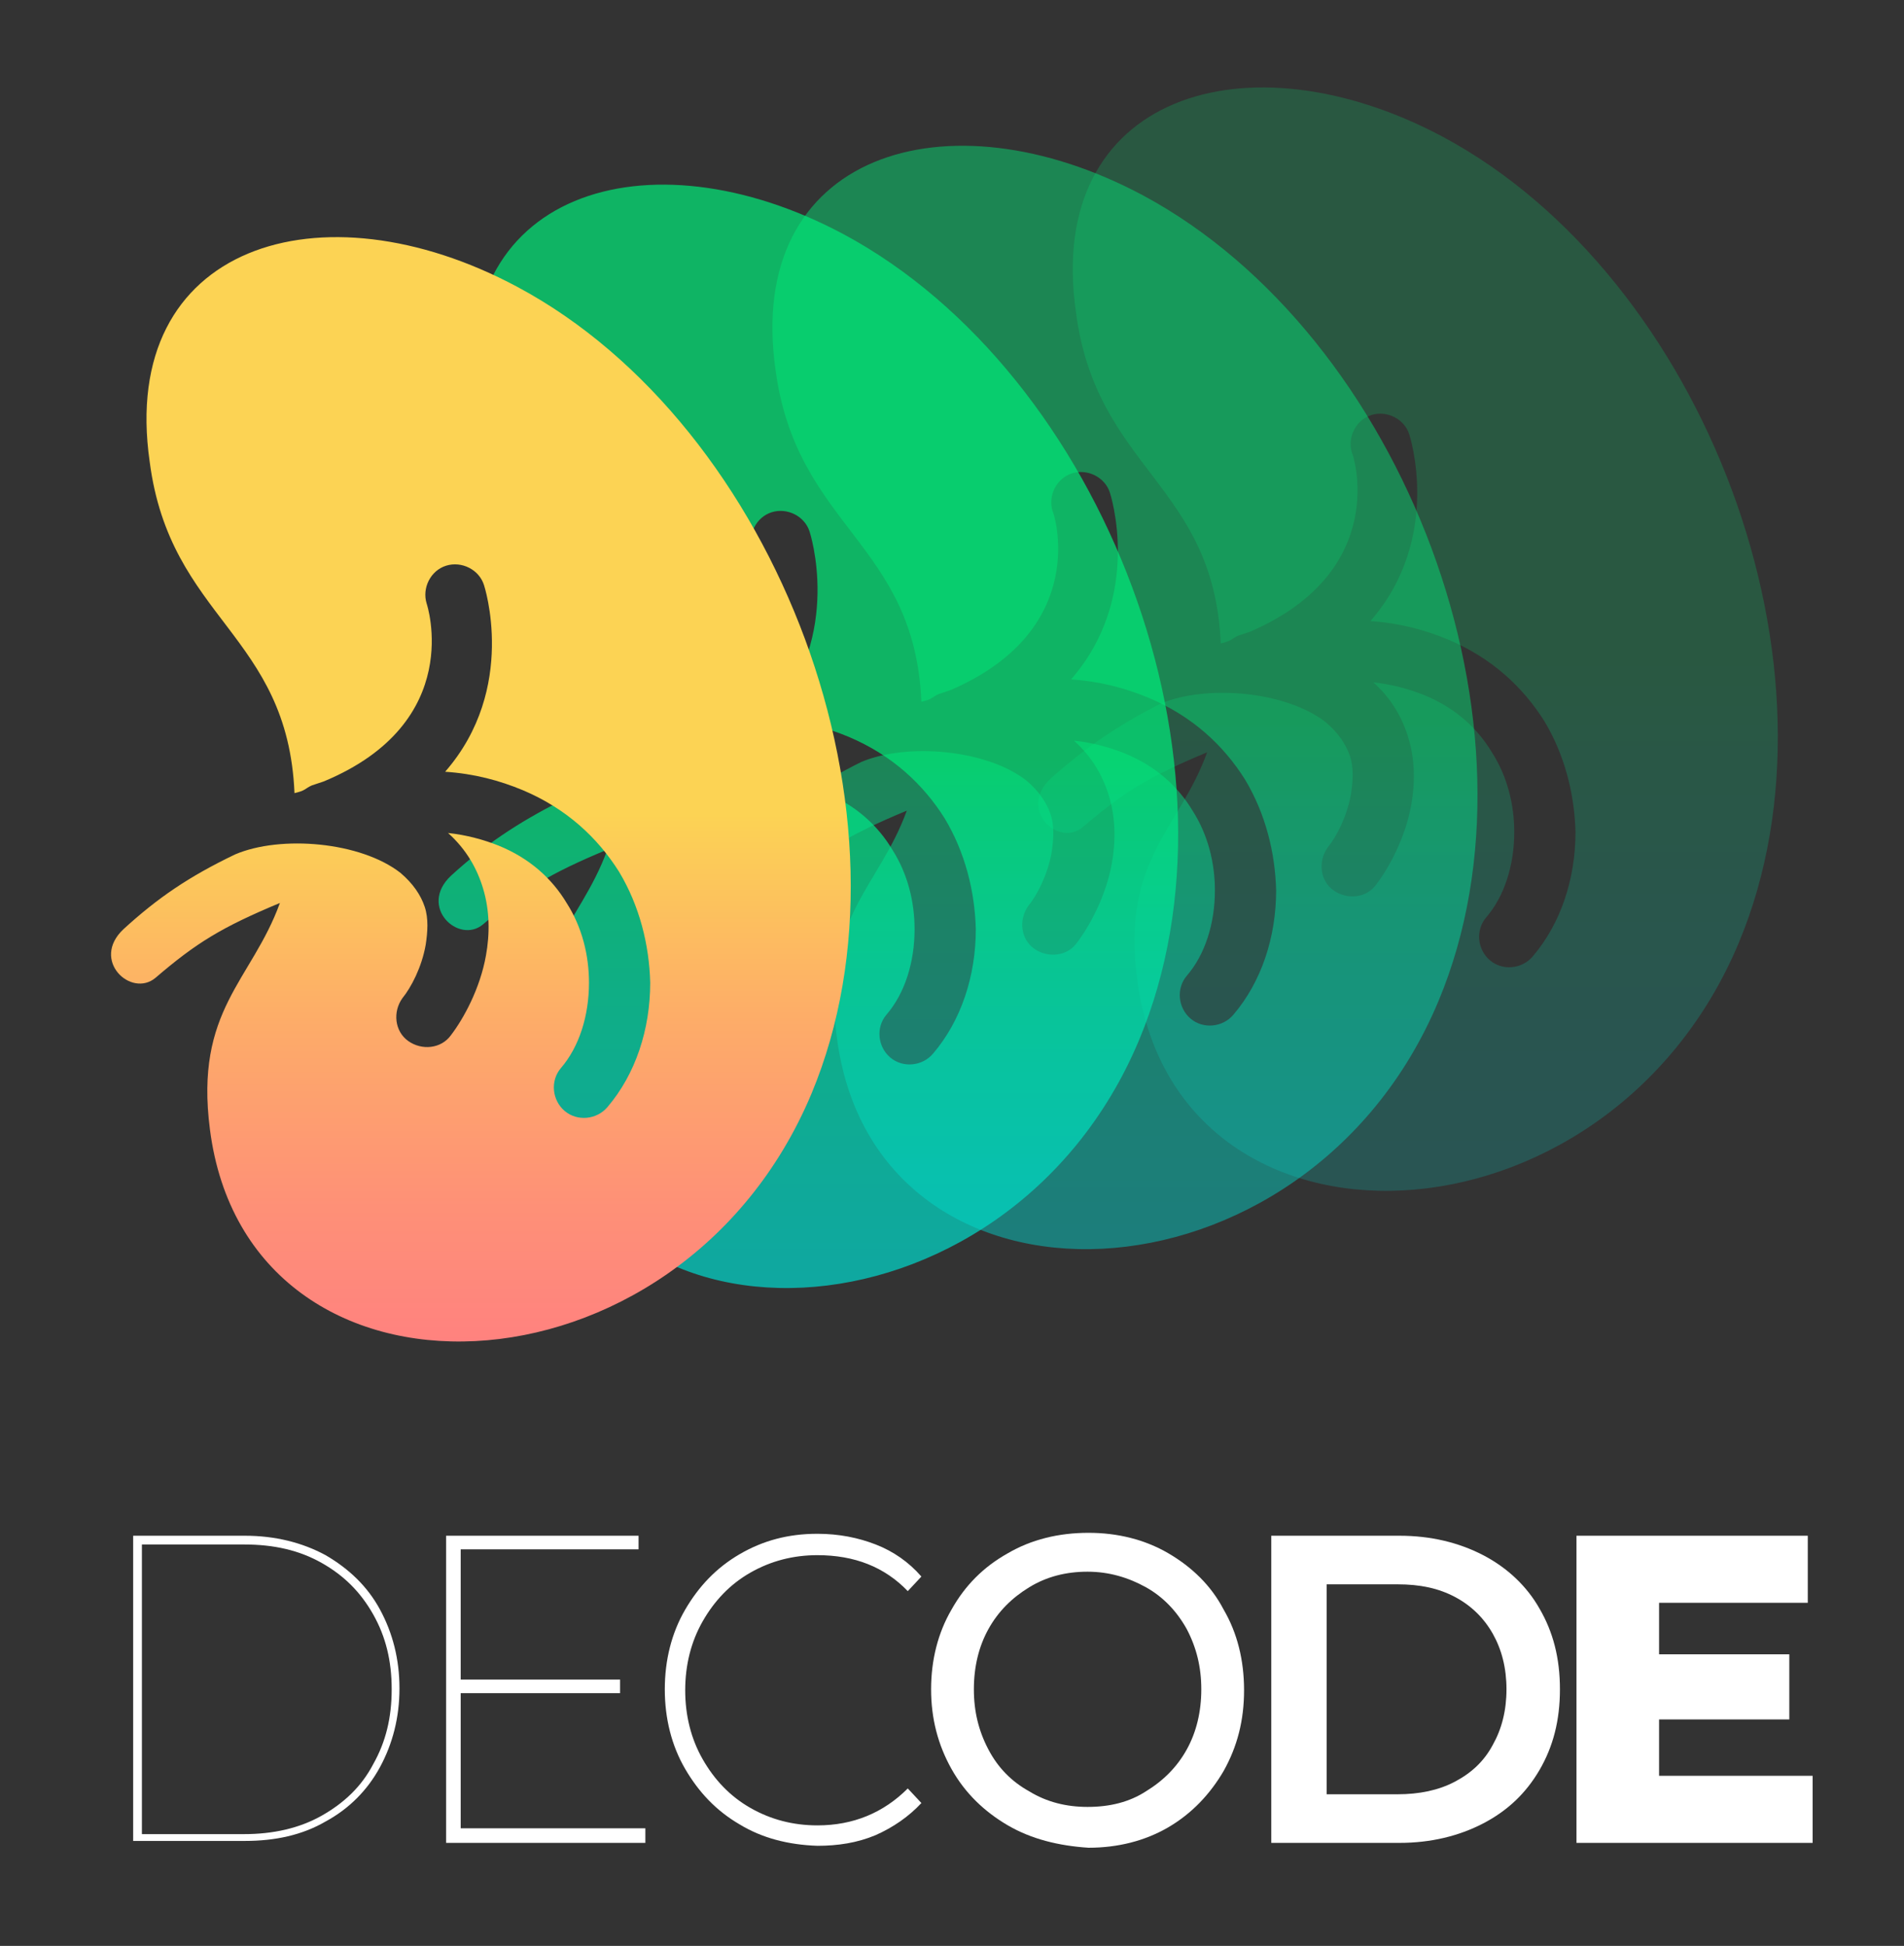
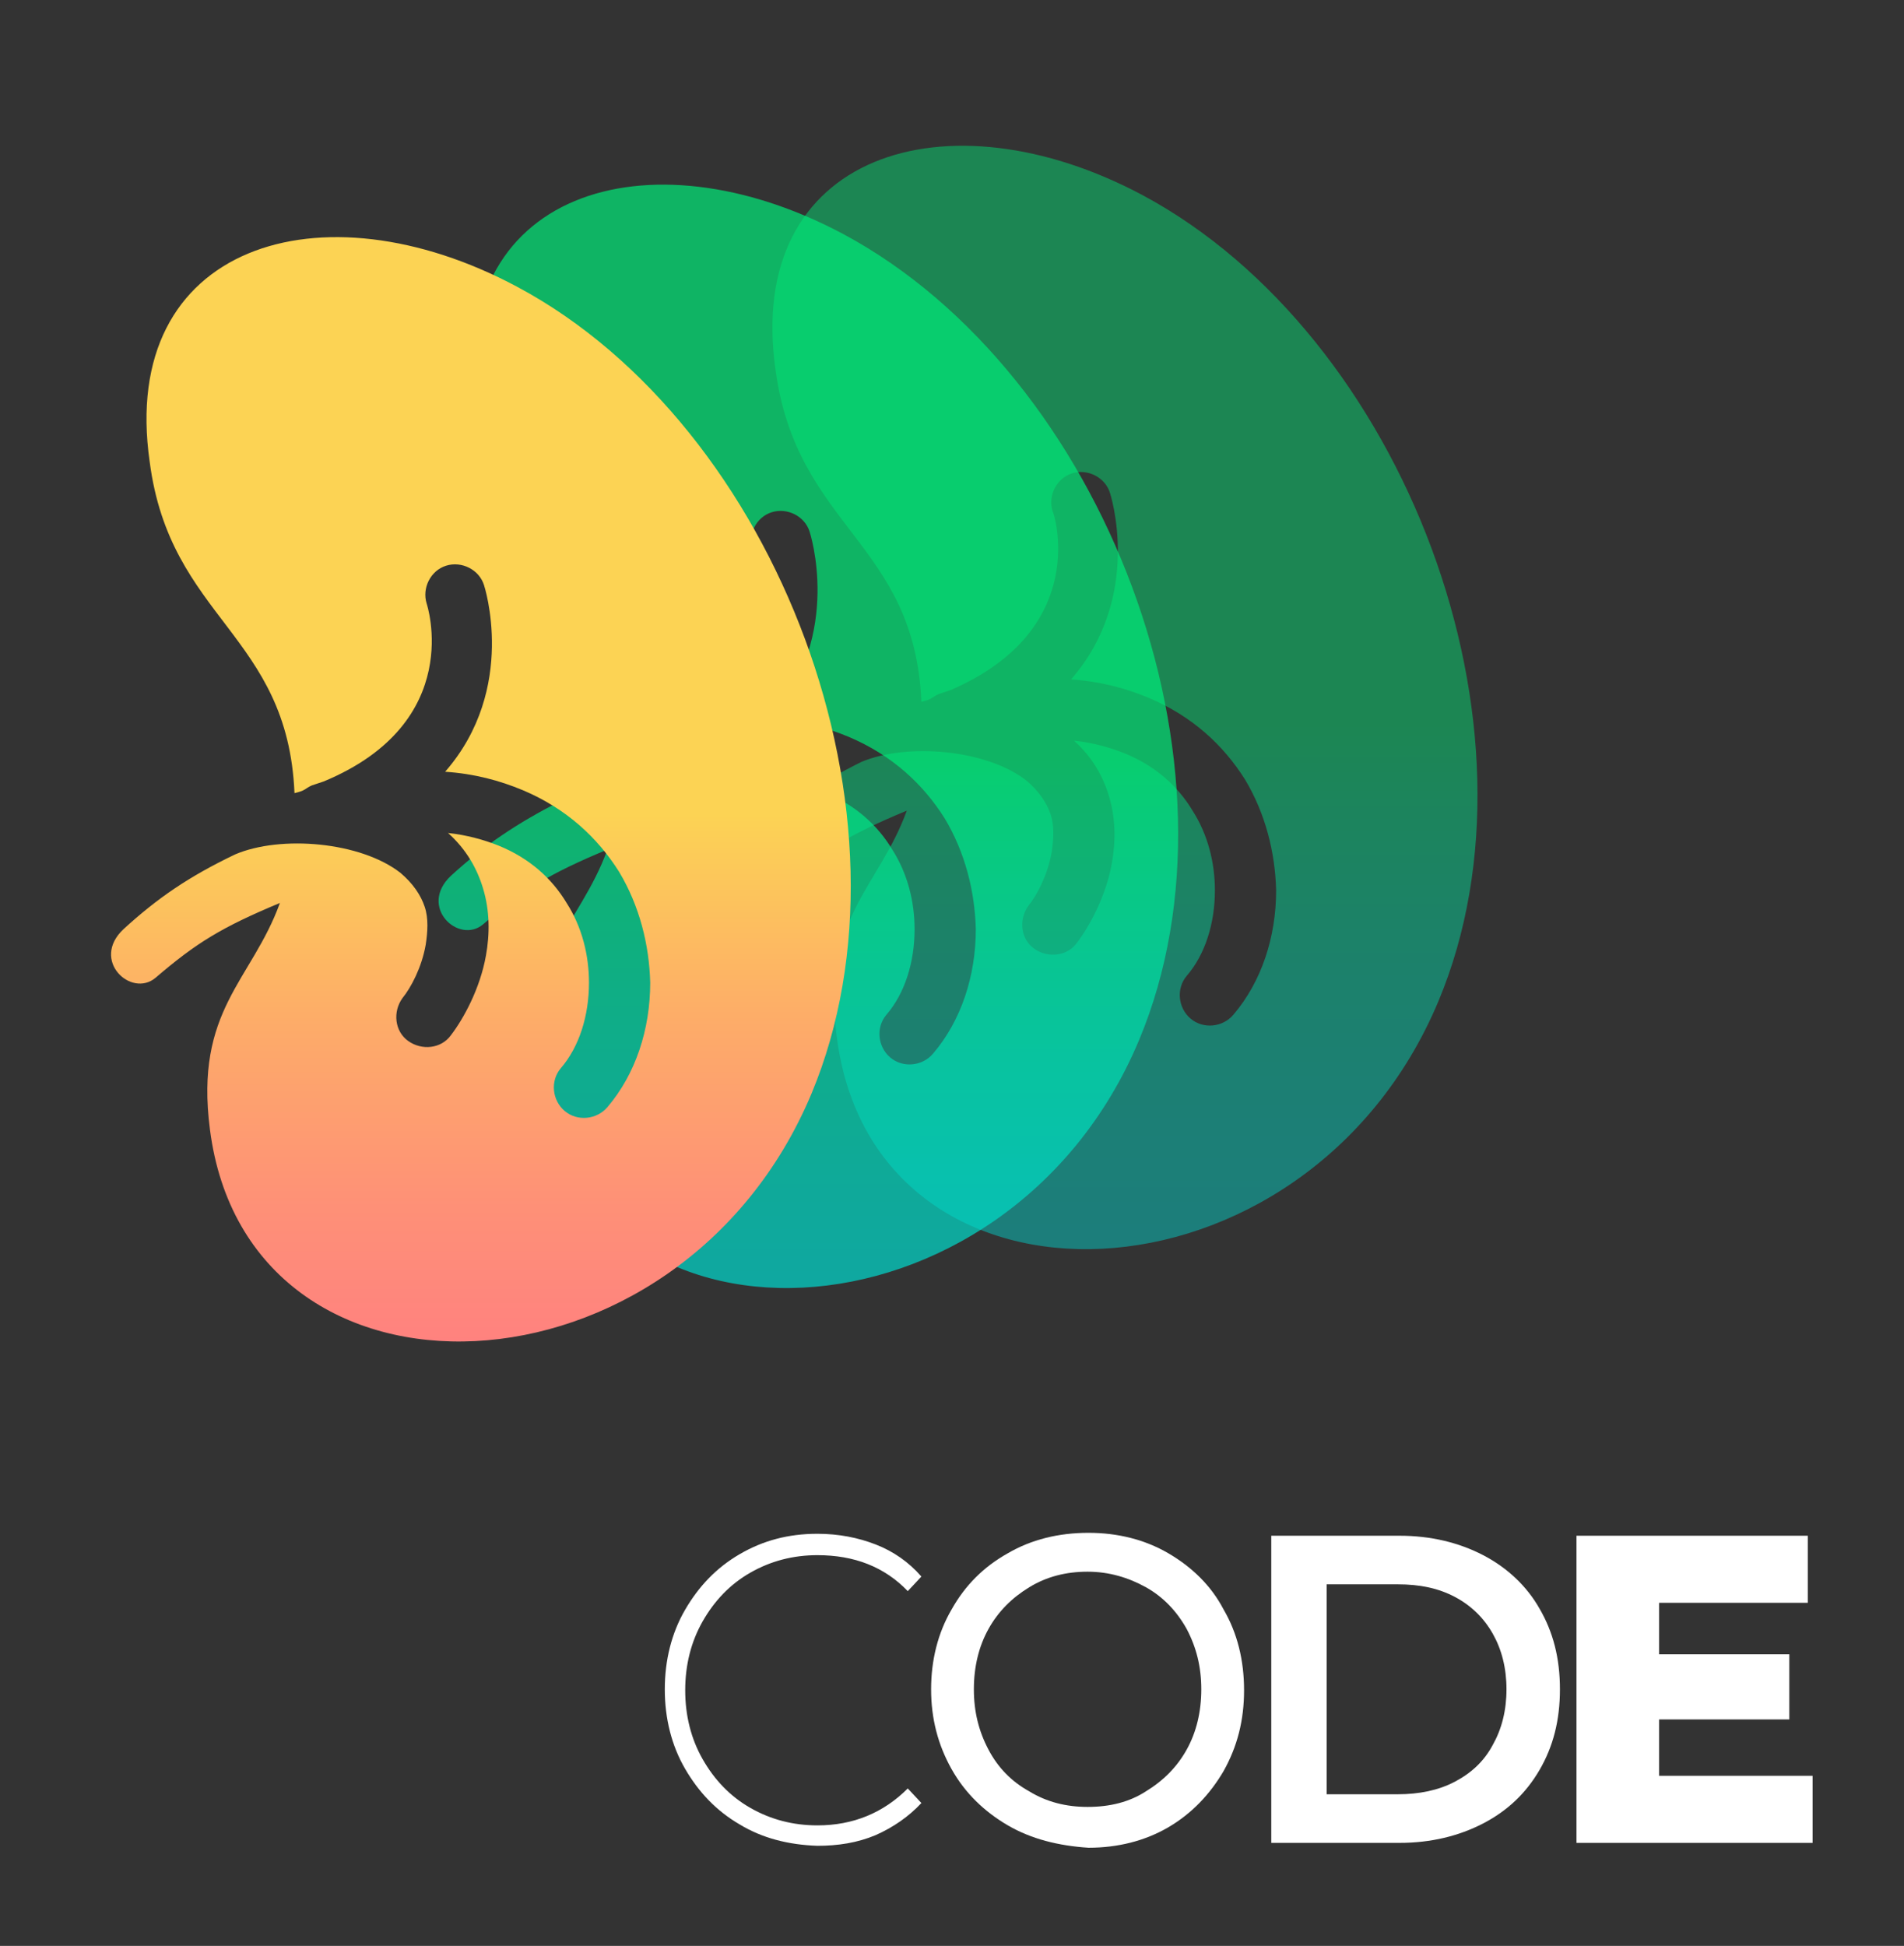
<svg xmlns="http://www.w3.org/2000/svg" xmlns:ns1="http://sodipodi.sourceforge.net/DTD/sodipodi-0.dtd" xmlns:ns2="http://www.inkscape.org/namespaces/inkscape" version="1.1" id="Livello_1" x="0px" y="0px" viewBox="0 0 195.9 200.2" style="enable-background:new 0 0 195.9 200.2;" xml:space="preserve" ns1:docname="logo definitivo-01.svg" ns2:version="1.0.2 (e86c8708, 2021-01-15)">
  <rect x="0" y="0" width="195.9" height="200.2" fill="#333333" stroke="none" />
  <defs id="defs109" />
  <ns1:namedview pagecolor="#ffffff" bordercolor="#666666" borderopacity="1" objecttolerance="10" gridtolerance="10" guidetolerance="10" ns2:pageopacity="0" ns2:pageshadow="2" ns2:window-width="1848" ns2:window-height="1032" id="namedview107" showgrid="false" ns2:zoom="3.7468096" ns2:cx="97.95" ns2:cy="100.1" ns2:window-x="104" ns2:window-y="25" ns2:window-maximized="0" ns2:current-layer="Livello_1" />
  <style type="text/css" id="style10">
	.st0{enable-background:new    ;}
	.st1{opacity:0.2;fill:url(#SVGID_1_);enable-background:new    ;}
	.st2{opacity:0.45;fill:url(#SVGID_2_);enable-background:new    ;}
	.st3{opacity:0.7;fill:url(#SVGID_3_);enable-background:new    ;}
	.st4{fill:url(#SVGID_4_);}
</style>
  <g class="st0" id="g14" style="fill:#ffffff">
-     <path d="M13.7,158h11.5c3.1,0,5.9,0.7,8.3,2c2.4,1.4,4.3,3.2,5.6,5.6c1.3,2.4,2,5.1,2,8.1c0,3-0.7,5.7-2,8.1   c-1.3,2.4-3.2,4.3-5.6,5.6c-2.4,1.4-5.2,2-8.3,2H13.7V158z M25.1,188.7c3,0,5.7-0.6,8-1.9s4.1-3,5.3-5.3c1.3-2.3,1.9-4.8,1.9-7.7   s-0.6-5.4-1.9-7.7c-1.3-2.3-3-4-5.3-5.3s-4.9-1.9-8-1.9H14.6v29.8H25.1z" id="path12" style="fill:#ffffff" />
-   </g>
+     </g>
  <g class="st0" id="g18" style="fill:#ffffff">
-     <path d="M66.4,188.2v1.4H45.9V158h19.8v1.4H47.4v13.4h16.4v1.4H47.4v13.9H66.4z" id="path16" style="fill:#ffffff" />
-   </g>
+     </g>
  <g class="st0" id="g22" style="fill:#ffffff">
    <path d="M76.1,187.7c-2.4-1.4-4.2-3.3-5.6-5.7c-1.4-2.4-2.1-5.2-2.1-8.2s0.7-5.8,2.1-8.2c1.4-2.4,3.2-4.3,5.6-5.7   c2.4-1.4,5-2.1,8-2.1c2.2,0,4.2,0.4,6,1.1c1.8,0.7,3.4,1.8,4.7,3.3l-1.4,1.5c-2.4-2.5-5.5-3.7-9.3-3.7c-2.5,0-4.8,0.6-6.9,1.8   c-2.1,1.2-3.7,2.9-4.9,5s-1.8,4.5-1.8,7.1s0.6,5,1.8,7.1s2.8,3.8,4.9,5c2.1,1.2,4.4,1.8,6.9,1.8c3.7,0,6.8-1.3,9.3-3.8l1.4,1.5   c-1.3,1.4-2.9,2.5-4.7,3.3c-1.9,0.8-3.9,1.1-6,1.1C81.1,189.8,78.4,189.1,76.1,187.7z" id="path20" style="fill:#ffffff" />
  </g>
  <g class="st0" id="g26" style="fill:#ffffff">
    <path d="M103.7,187.8c-2.4-1.4-4.4-3.3-5.8-5.8c-1.4-2.5-2.1-5.2-2.1-8.2s0.7-5.8,2.1-8.2c1.4-2.5,3.3-4.4,5.8-5.8   c2.4-1.4,5.2-2.1,8.3-2.1c3,0,5.8,0.7,8.2,2.1c2.4,1.4,4.4,3.3,5.7,5.8c1.4,2.4,2.1,5.2,2.1,8.3s-0.7,5.8-2.1,8.3   c-1.4,2.4-3.3,4.4-5.7,5.8c-2.4,1.4-5.2,2.1-8.2,2.1C108.9,189.9,106.1,189.2,103.7,187.8z M117.9,184.3c1.8-1.1,3.2-2.5,4.2-4.3   c1-1.8,1.5-3.9,1.5-6.2c0-2.3-0.5-4.3-1.5-6.2c-1-1.8-2.4-3.3-4.2-4.3s-3.8-1.6-6-1.6c-2.2,0-4.2,0.5-6,1.6   c-1.8,1.1-3.2,2.5-4.2,4.3s-1.5,3.9-1.5,6.2c0,2.3,0.5,4.3,1.5,6.2s2.4,3.3,4.2,4.3c1.8,1.1,3.8,1.6,6,1.6   C114.2,185.9,116.2,185.4,117.9,184.3z" id="path24" style="fill:#ffffff" />
  </g>
  <g class="st0" id="g30" style="fill:#ffffff">
    <path d="M130.8,158h13.2c3.2,0,6.1,0.7,8.6,2c2.5,1.3,4.5,3.2,5.8,5.5c1.4,2.4,2.1,5.1,2.1,8.3s-0.7,5.9-2.1,8.3s-3.3,4.2-5.8,5.5   c-2.5,1.3-5.4,2-8.6,2h-13.2V158z M143.8,184.6c2.2,0,4.2-0.4,5.9-1.3c1.7-0.9,3-2.1,3.9-3.8c0.9-1.6,1.4-3.5,1.4-5.7   c0-2.2-0.5-4.1-1.4-5.7c-0.9-1.6-2.2-2.9-3.9-3.8c-1.7-0.9-3.6-1.3-5.9-1.3h-7.3v21.6H143.8z" id="path28" style="fill:#ffffff" />
  </g>
  <g class="st0" id="g34" style="fill:#ffffff">
    <path d="M186.5,182.7v6.9h-24.3V158H186v6.9h-15.3v5.3h13.4v6.7h-13.4v5.8H186.5z" id="path32" style="fill:#ffffff" />
  </g>
  <g id="g104">
    <linearGradient id="SVGID_1_" gradientUnits="userSpaceOnUse" x1="-196.112" y1="35.048" x2="-196.112" y2="134.273" gradientTransform="matrix(-1 0 0 -1 -51.24 202.551)">
      <stop offset="0" style="stop-color:#00D6E7" id="stop36" />
      <stop offset="0.222" style="stop-color:#00D7E4" id="stop38" />
      <stop offset="0.408" style="stop-color:#00D9D9" id="stop40" />
      <stop offset="0.582" style="stop-color:#00DCC8" id="stop42" />
      <stop offset="0.748" style="stop-color:#00E1AF" id="stop44" />
      <stop offset="0.908" style="stop-color:#00E890" id="stop46" />
      <stop offset="1" style="stop-color:#00EC7A" id="stop48" />
    </linearGradient>
-     <path class="st1" d="M108.1,80.1c-3.4,3.2,0.8,7.1,3.3,5c4.2-3.6,6.8-5.2,12.8-7.7c-2.9,8-8.8,11-7.2,23.3   c3.9,30.5,48.3,28.8,61.9-3.7c11.8-28.2-3.6-68.5-30.4-82.9c-20.2-10.8-41-4.3-37.8,18c2.1,16.2,14.2,17.7,14.9,34.1   c0.4-0.1,0.8-0.2,1.1-0.4c0.3-0.2,0.6-0.4,1-0.5c0.3-0.1,0.6-0.2,0.9-0.3c14.6-6.3,10.6-18.4,10.5-18.4c-0.5-1.6,0.4-3.4,2-3.9   s3.4,0.4,3.9,2c0,0,3.5,10.6-4,19.2c3,0.2,5.6,0.9,8,1.9c4.5,1.9,7.7,4.9,9.9,8.4c2.1,3.5,3.1,7.5,3.2,11.4c0,4.8-1.5,9.4-4.4,12.8   c-1.1,1.3-3.1,1.5-4.4,0.4c-1.3-1.1-1.5-3.1-0.4-4.4c1.9-2.2,2.9-5.4,2.9-8.8c0-2.8-0.7-5.7-2.3-8.2c-1.5-2.5-3.8-4.6-7-5.9   c-1.5-0.6-3.3-1.1-5.2-1.3c1.9,1.7,3,3.7,3.6,5.7c0.7,2.3,0.7,4.7,0.3,6.9c-0.6,3.4-2.3,6.5-3.6,8.2c-1,1.4-3,1.6-4.4,0.6   s-1.6-3-0.6-4.4c0.9-1.1,2-3.2,2.4-5.5c0.2-1.3,0.3-2.7-0.1-3.9c-0.4-1.2-1.2-2.4-2.5-3.5c-4.1-3.2-12.3-3.9-17-1.9   C114.9,74.7,111.7,76.9,108.1,80.1z" id="path51" />
    <linearGradient id="SVGID_2_" gradientUnits="userSpaceOnUse" x1="-165.212" y1="29.014" x2="-165.212" y2="128.239" gradientTransform="matrix(-1 0 0 -1 -51.24 202.551)">
      <stop offset="0" style="stop-color:#00D6E7" id="stop53" />
      <stop offset="0.222" style="stop-color:#00D7E4" id="stop55" />
      <stop offset="0.408" style="stop-color:#00D9D9" id="stop57" />
      <stop offset="0.582" style="stop-color:#00DCC8" id="stop59" />
      <stop offset="0.748" style="stop-color:#00E1AF" id="stop61" />
      <stop offset="0.908" style="stop-color:#00E890" id="stop63" />
      <stop offset="1" style="stop-color:#00EC7A" id="stop65" />
    </linearGradient>
    <path class="st2" d="M77.2,86.1c-3.4,3.2,0.8,7.1,3.3,5c4.2-3.6,6.8-5.2,12.8-7.7c-2.9,8-8.8,11-7.2,23.3   c3.9,30.5,48.3,28.8,61.9-3.7c11.8-28.2-3.6-68.5-30.4-82.9c-20.2-10.8-41-4.3-37.8,18c2.2,16.2,14.3,17.7,15,34.1   c0.4-0.1,0.8-0.2,1.1-0.4c0.3-0.2,0.6-0.4,1-0.5c0.3-0.1,0.6-0.2,0.9-0.3c14.6-6.3,10.6-18.4,10.5-18.4c-0.5-1.6,0.4-3.4,2-3.9   s3.4,0.4,3.9,2c0,0,3.5,10.6-4,19.2c3,0.2,5.6,0.9,8,1.9c4.5,1.9,7.7,4.9,9.9,8.4c2.1,3.5,3.1,7.5,3.2,11.4c0,4.8-1.5,9.4-4.4,12.8   c-1.1,1.3-3.1,1.5-4.4,0.4s-1.5-3.1-0.4-4.4c1.9-2.2,2.9-5.4,2.9-8.8c0-2.8-0.7-5.7-2.3-8.2c-1.5-2.5-3.8-4.6-7-5.9   c-1.5-0.6-3.3-1.1-5.2-1.3c1.9,1.7,3,3.7,3.6,5.7c0.7,2.3,0.7,4.7,0.3,6.9c-0.6,3.4-2.3,6.5-3.6,8.2c-1,1.4-3,1.6-4.4,0.6   s-1.6-3-0.6-4.4c0.9-1.1,2-3.2,2.4-5.5c0.2-1.3,0.3-2.7-0.1-3.9c-0.4-1.2-1.2-2.4-2.5-3.5c-4.1-3.2-12.3-3.9-17-1.9   C84,80.7,80.7,82.9,77.2,86.1z" id="path68" />
    <linearGradient id="SVGID_3_" gradientUnits="userSpaceOnUse" x1="-134.411" y1="24.996" x2="-134.411" y2="124.221" gradientTransform="matrix(-1 0 0 -1 -51.24 202.551)">
      <stop offset="0" style="stop-color:#00D6E7" id="stop70" />
      <stop offset="0.195" style="stop-color:#00D7E3" id="stop72" />
      <stop offset="0.386" style="stop-color:#00D9D7" id="stop74" />
      <stop offset="0.576" style="stop-color:#00DDC4" id="stop76" />
      <stop offset="0.764" style="stop-color:#00E3A8" id="stop78" />
      <stop offset="0.95" style="stop-color:#00EA85" id="stop80" />
      <stop offset="1" style="stop-color:#00EC7A" id="stop82" />
    </linearGradient>
    <path class="st3" d="M46.4,90.1c-3.4,3.2,0.8,7.1,3.3,5c4.2-3.6,6.8-5.2,12.8-7.7c-2.9,8-8.8,11-7.2,23.3   c3.9,30.5,48.3,28.8,61.9-3.7c11.8-28.2-3.6-68.5-30.4-82.9c-20.2-10.8-41-4.3-37.8,18c2.1,16.2,14.2,17.7,14.9,34.1   c0.4-0.1,0.8-0.2,1.1-0.4c0.3-0.2,0.6-0.4,1-0.5c0.3-0.1,0.6-0.2,0.9-0.3c14.6-6.3,10.6-18.4,10.5-18.4c-0.5-1.6,0.4-3.4,2-3.9   s3.4,0.4,3.9,2c0,0,3.5,10.6-4,19.2c3,0.2,5.6,0.9,8,1.9c4.5,1.9,7.7,4.9,9.9,8.4c2.1,3.5,3.1,7.5,3.2,11.4c0,4.8-1.5,9.4-4.4,12.8   c-1.1,1.3-3.1,1.5-4.4,0.4s-1.5-3.1-0.4-4.4c1.9-2.2,2.9-5.4,2.9-8.8c0-2.8-0.7-5.7-2.3-8.2c-1.5-2.5-3.8-4.6-7-5.9   c-1.5-0.6-3.3-1.1-5.2-1.3c1.9,1.7,3,3.7,3.6,5.7c0.7,2.3,0.7,4.7,0.3,6.9c-0.6,3.4-2.3,6.5-3.6,8.2c-1,1.4-3,1.6-4.4,0.6   s-1.6-3-0.6-4.4c0.9-1.1,2-3.2,2.4-5.5c0.2-1.3,0.3-2.7-0.1-3.9c-0.4-1.2-1.2-2.4-2.5-3.5c-4.1-3.2-12.3-3.9-17-1.9   C53.2,84.7,49.9,86.9,46.4,90.1z" id="path85" />
    <linearGradient id="SVGID_4_" gradientUnits="userSpaceOnUse" x1="-100.718" y1="19.558" x2="-100.718" y2="118.783" gradientTransform="matrix(-1 0 0 -1 -51.24 202.551)">
      <stop offset="0" style="stop-color:#FF6C8A" id="stop87" />
      <stop offset="0.196" style="stop-color:#FF7088" id="stop89" />
      <stop offset="0.394" style="stop-color:#FF7C82" id="stop91" />
      <stop offset="0.592" style="stop-color:#FE9077" id="stop93" />
      <stop offset="0.792" style="stop-color:#FDAD68" id="stop95" />
      <stop offset="0.99" style="stop-color:#FCD155" id="stop97" />
      <stop offset="1" style="stop-color:#FCD354" id="stop99" />
    </linearGradient>
    <path class="st4" d="M12.7,95.6c-3.4,3.2,0.8,7.1,3.3,5c4.2-3.6,6.8-5.2,12.8-7.7c-2.9,8-8.8,11-7.2,23.3   c3.9,30.5,48.3,28.8,61.9-3.7c11.8-28.3-3.5-68.7-30.3-83c-20.2-10.8-41-4.3-37.8,18c2.1,16.2,14.2,17.7,14.9,34.1   c0.4-0.1,0.8-0.2,1.1-0.4c0.3-0.2,0.6-0.4,1-0.5c0.3-0.1,0.6-0.2,0.9-0.3C48,74.3,43.9,62.1,43.9,62.1c-0.5-1.6,0.4-3.4,2-3.9   s3.4,0.4,3.9,2c0,0,3.5,10.6-4,19.2c3,0.2,5.6,0.9,8,1.9c4.5,1.9,7.7,4.9,9.9,8.4c2.1,3.5,3.1,7.5,3.2,11.4c0,4.8-1.5,9.4-4.4,12.8   c-1.1,1.3-3.1,1.5-4.4,0.4c-1.3-1.1-1.5-3.1-0.4-4.4c1.9-2.2,2.9-5.4,2.9-8.8c0-2.8-0.7-5.7-2.3-8.2c-1.5-2.5-3.8-4.6-7-5.9   c-1.5-0.6-3.3-1.1-5.2-1.3c1.9,1.7,3,3.7,3.6,5.7c0.7,2.3,0.7,4.7,0.3,6.9c-0.6,3.4-2.3,6.5-3.6,8.2c-1,1.4-3,1.6-4.4,0.6   s-1.6-3-0.6-4.4c0.9-1.1,2-3.2,2.4-5.5c0.2-1.3,0.3-2.7-0.1-3.9c-0.4-1.2-1.2-2.4-2.5-3.5c-4.1-3.2-12.3-3.9-17-1.9   C19.4,90.2,16.2,92.4,12.7,95.6z" id="path102" />
  </g>
</svg>